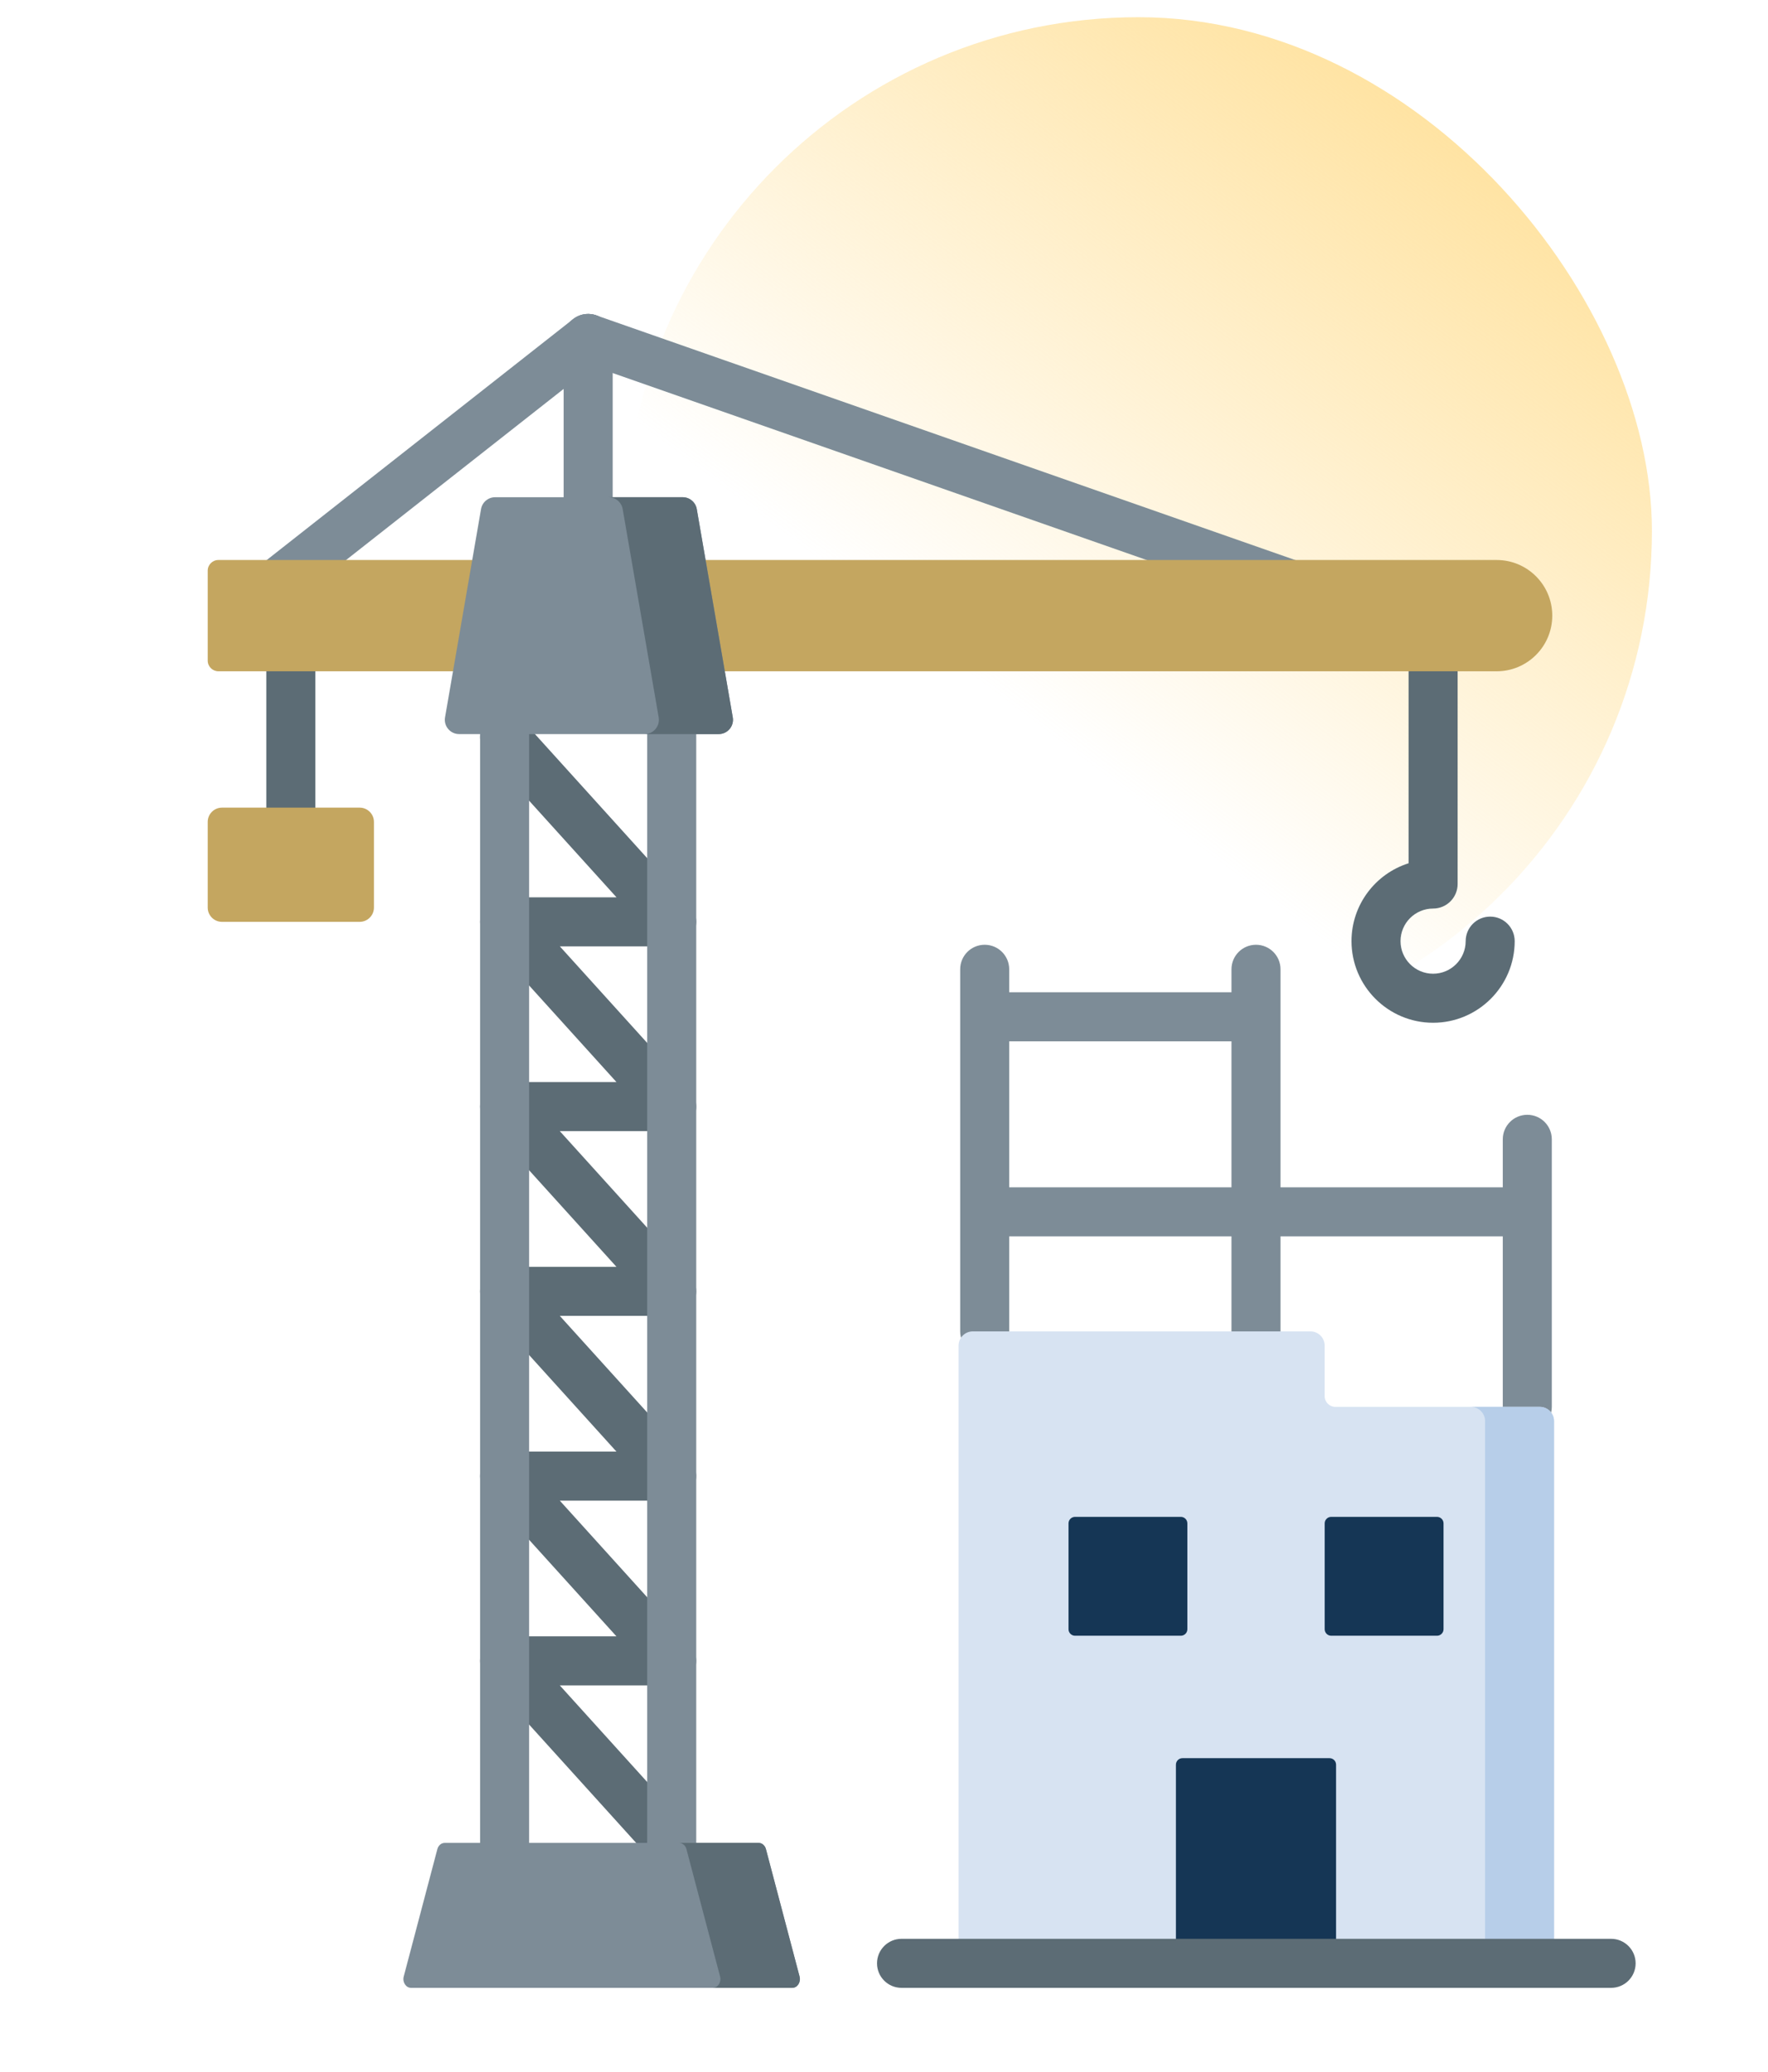
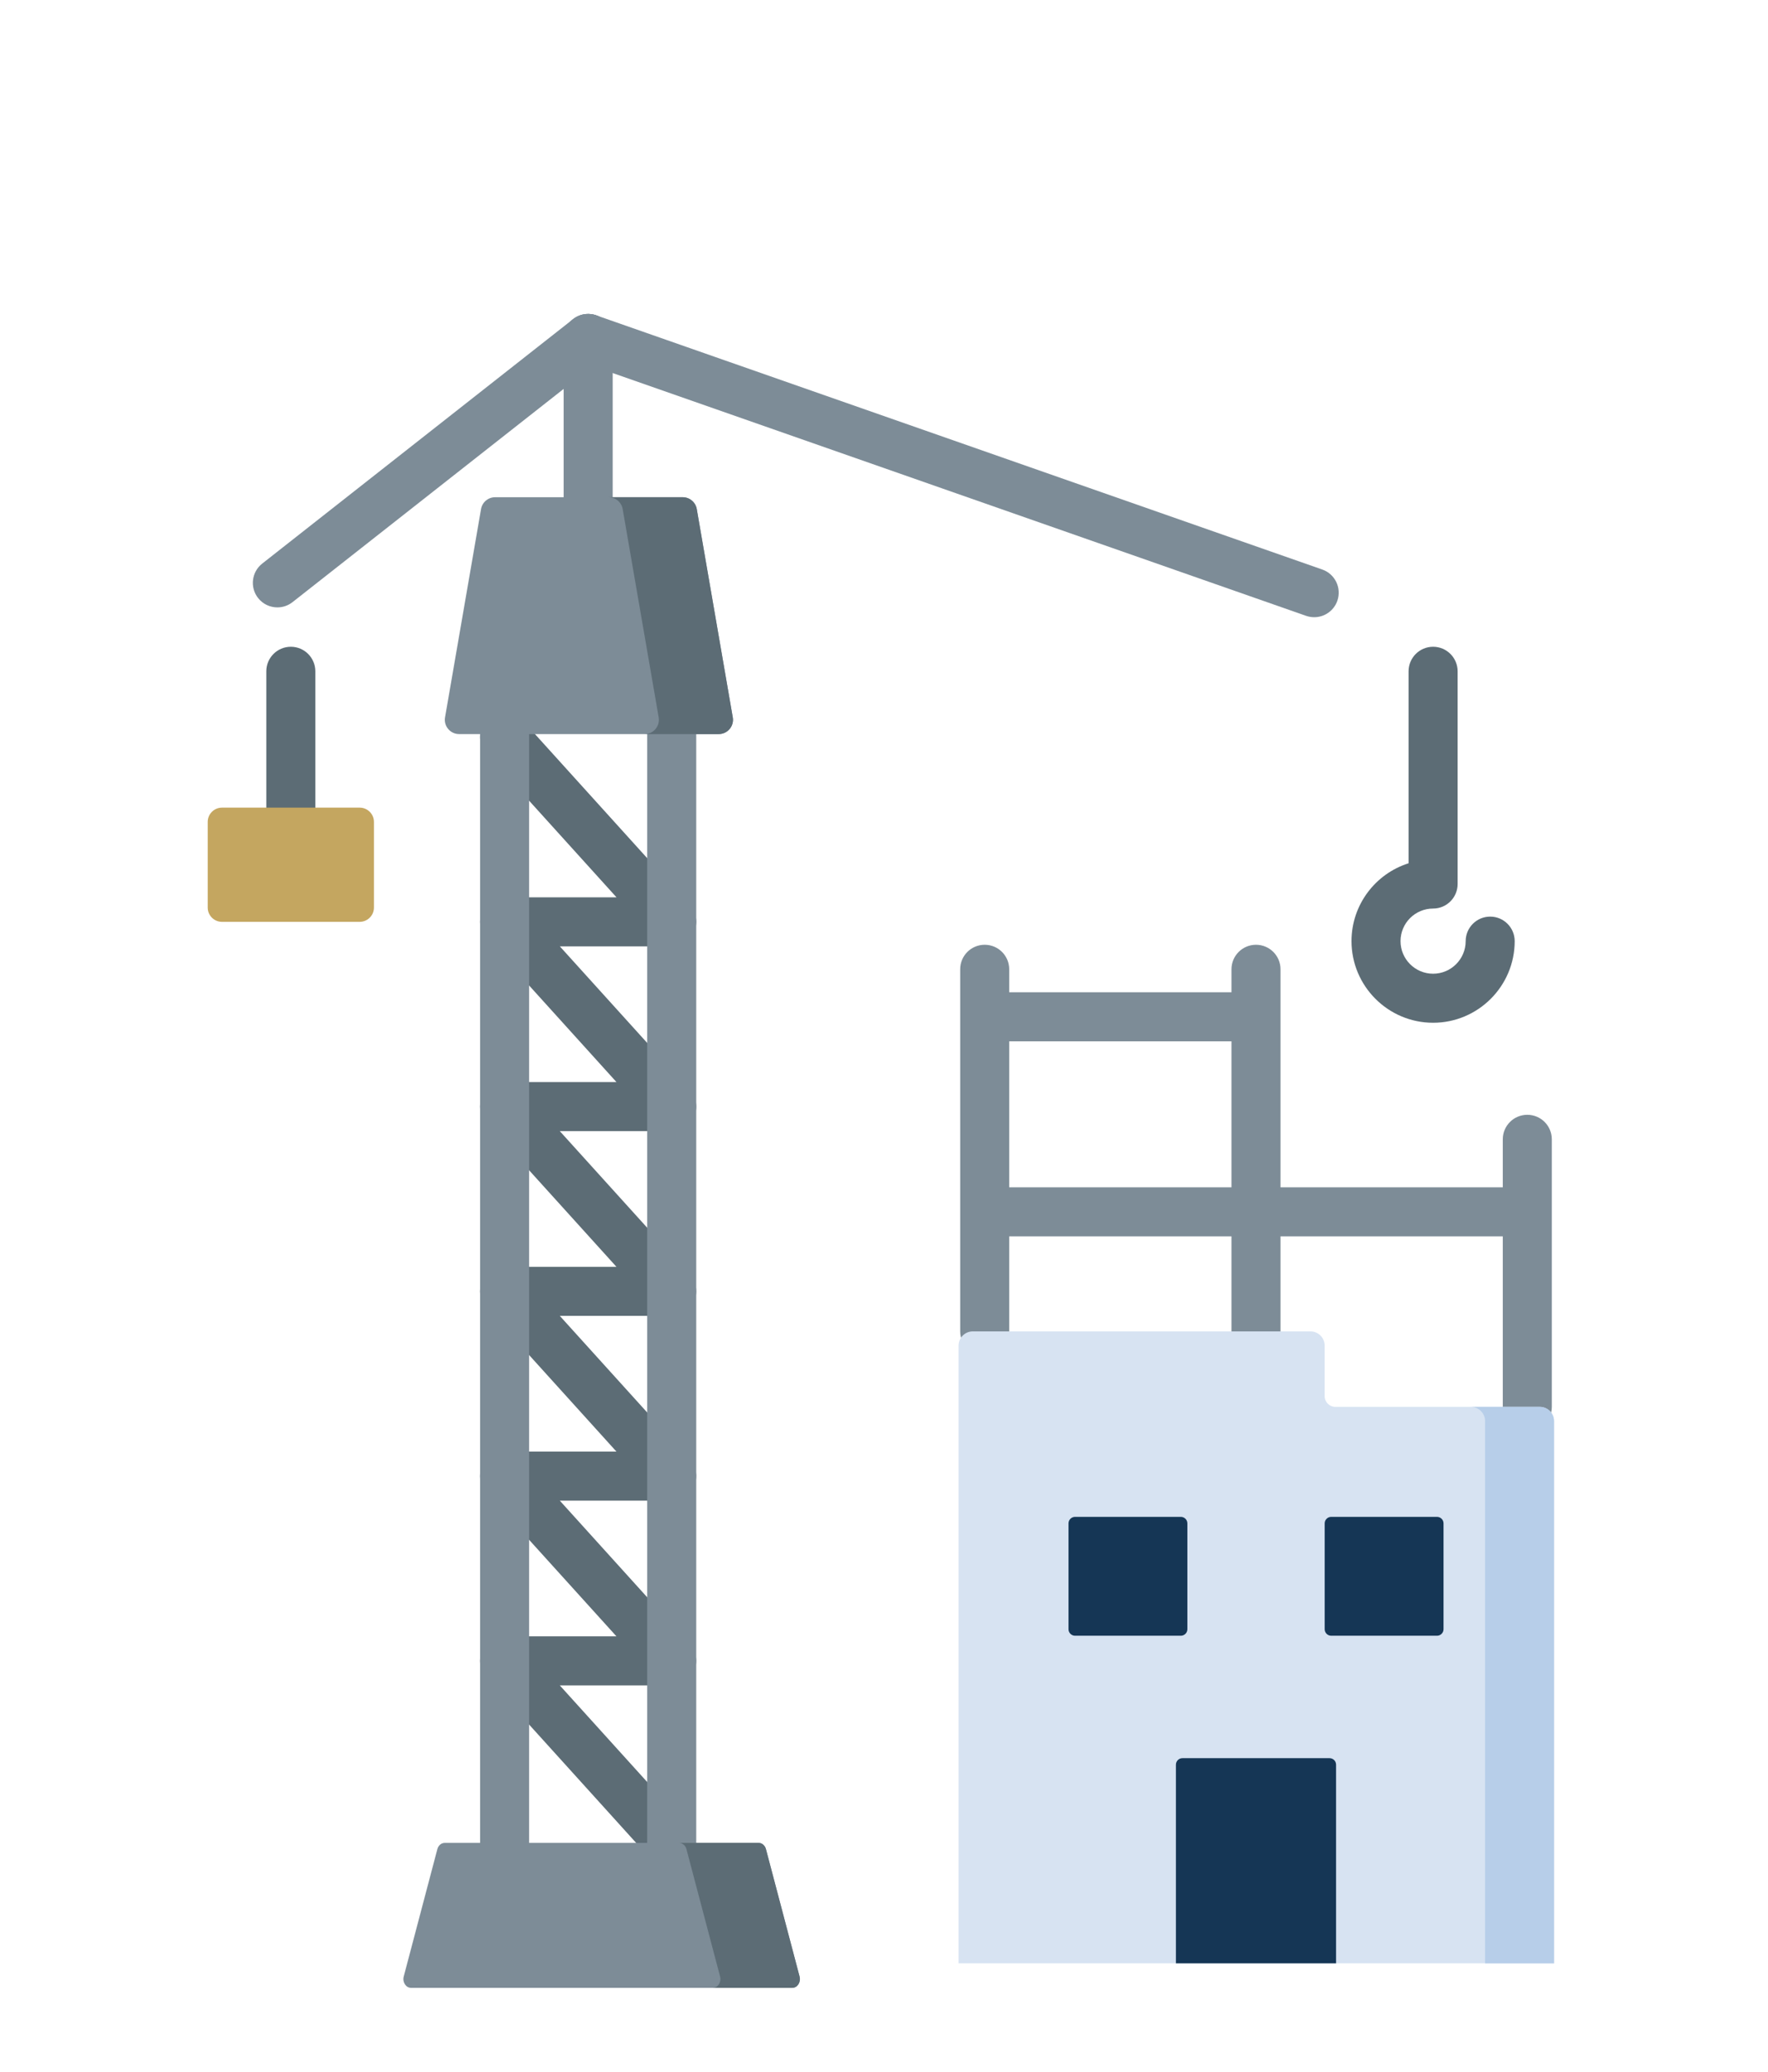
<svg xmlns="http://www.w3.org/2000/svg" width="99" height="116" viewBox="0 0 99 116" fill="none">
-   <rect x="35" y="0.963" width="57.5" height="57.5" rx="28.75" fill="url(#paint0_linear_2574_94538)" />
  <g clip-path="url(#clip0_2574_94538)">
    <path d="M37.613 63.318C37.657 63.318 37.701 63.316 37.745 63.312C37.761 63.31 37.777 63.307 37.793 63.305C37.82 63.302 37.847 63.298 37.874 63.293C37.893 63.289 37.911 63.284 37.93 63.28C37.953 63.274 37.977 63.269 38 63.262C38.019 63.256 38.038 63.25 38.057 63.243C38.079 63.236 38.101 63.228 38.123 63.219C38.142 63.212 38.16 63.204 38.178 63.195C38.199 63.186 38.221 63.176 38.241 63.165C38.259 63.156 38.277 63.146 38.294 63.136C38.314 63.125 38.334 63.113 38.353 63.1C38.371 63.089 38.388 63.077 38.405 63.065C38.423 63.053 38.441 63.039 38.459 63.025C38.476 63.012 38.493 62.998 38.509 62.984C38.517 62.977 38.526 62.971 38.534 62.964C38.542 62.956 38.549 62.948 38.557 62.94C38.574 62.924 38.591 62.907 38.608 62.889C38.623 62.873 38.638 62.857 38.653 62.84C38.667 62.823 38.681 62.806 38.694 62.789C38.709 62.77 38.723 62.752 38.736 62.733C38.748 62.716 38.759 62.698 38.77 62.681C38.783 62.661 38.796 62.641 38.808 62.62C38.818 62.602 38.828 62.583 38.837 62.564C38.847 62.543 38.858 62.523 38.867 62.502C38.876 62.481 38.884 62.461 38.892 62.44C38.9 62.419 38.908 62.399 38.914 62.379C38.922 62.357 38.928 62.334 38.934 62.312C38.94 62.291 38.945 62.271 38.95 62.25C38.955 62.228 38.959 62.205 38.963 62.182C38.967 62.16 38.971 62.138 38.974 62.116C38.976 62.095 38.978 62.073 38.98 62.052C38.982 62.027 38.983 62.002 38.984 61.977C38.984 61.967 38.985 61.956 38.985 61.945C38.985 61.936 38.984 61.926 38.984 61.916C38.983 61.891 38.982 61.866 38.98 61.84C38.978 61.82 38.977 61.799 38.974 61.779C38.971 61.755 38.968 61.732 38.964 61.708C38.96 61.687 38.956 61.666 38.951 61.645C38.947 61.623 38.941 61.601 38.934 61.578C38.928 61.557 38.922 61.536 38.916 61.516C38.909 61.494 38.901 61.473 38.892 61.452C38.885 61.431 38.877 61.411 38.868 61.391C38.859 61.37 38.849 61.35 38.839 61.33C38.828 61.31 38.818 61.29 38.807 61.27C38.796 61.252 38.785 61.233 38.773 61.215C38.761 61.195 38.748 61.175 38.734 61.156C38.722 61.139 38.709 61.122 38.697 61.106C38.681 61.086 38.665 61.066 38.649 61.047C38.642 61.04 38.637 61.032 38.631 61.025L31.348 52.976H37.613C37.657 52.976 37.701 52.973 37.745 52.969C37.761 52.968 37.777 52.965 37.793 52.962C37.82 52.959 37.847 52.955 37.874 52.95C37.893 52.946 37.911 52.942 37.93 52.937C37.953 52.932 37.977 52.926 38 52.919C38.019 52.913 38.038 52.907 38.057 52.901C38.079 52.893 38.101 52.885 38.123 52.877C38.142 52.869 38.16 52.861 38.178 52.853C38.199 52.843 38.22 52.833 38.241 52.822C38.259 52.813 38.277 52.803 38.295 52.793C38.314 52.782 38.333 52.77 38.353 52.758C38.371 52.746 38.389 52.734 38.406 52.722C38.423 52.709 38.441 52.697 38.458 52.683C38.476 52.669 38.493 52.655 38.511 52.64C38.518 52.633 38.526 52.628 38.534 52.621C38.541 52.614 38.548 52.606 38.555 52.599C38.574 52.582 38.592 52.563 38.61 52.545C38.624 52.53 38.638 52.514 38.651 52.499C38.667 52.481 38.681 52.463 38.695 52.445C38.709 52.427 38.723 52.409 38.736 52.391C38.748 52.373 38.76 52.355 38.772 52.337C38.784 52.317 38.796 52.298 38.807 52.278C38.818 52.259 38.828 52.239 38.838 52.22C38.848 52.2 38.858 52.18 38.867 52.16C38.876 52.139 38.884 52.117 38.893 52.096C38.9 52.076 38.908 52.057 38.914 52.037C38.922 52.014 38.928 51.991 38.935 51.969C38.94 51.948 38.946 51.928 38.95 51.908C38.956 51.885 38.96 51.862 38.964 51.839C38.968 51.817 38.971 51.795 38.974 51.773C38.977 51.752 38.978 51.73 38.98 51.708C38.982 51.684 38.983 51.659 38.984 51.635C38.984 51.624 38.986 51.614 38.986 51.603C38.986 51.593 38.984 51.583 38.984 51.573C38.983 51.548 38.982 51.523 38.98 51.498C38.978 51.477 38.977 51.457 38.974 51.436C38.971 51.413 38.968 51.389 38.964 51.366C38.96 51.344 38.956 51.323 38.951 51.302C38.946 51.28 38.941 51.258 38.934 51.236C38.928 51.215 38.922 51.194 38.916 51.172C38.909 51.151 38.901 51.13 38.892 51.109C38.885 51.089 38.876 51.068 38.867 51.047C38.858 51.027 38.849 51.008 38.839 50.988C38.828 50.968 38.818 50.947 38.807 50.927C38.796 50.909 38.785 50.89 38.773 50.872C38.761 50.852 38.748 50.832 38.734 50.813C38.722 50.796 38.71 50.78 38.697 50.763C38.681 50.743 38.666 50.723 38.649 50.704C38.642 50.697 38.637 50.689 38.631 50.682L29.273 40.339C28.764 39.776 27.896 39.733 27.334 40.242C26.772 40.75 26.728 41.618 27.237 42.18L34.52 50.23H28.255C28.245 50.23 28.235 50.232 28.226 50.232C28.201 50.232 28.175 50.234 28.15 50.236C28.13 50.237 28.109 50.239 28.088 50.241C28.065 50.244 28.041 50.248 28.018 50.252C27.997 50.256 27.976 50.26 27.954 50.264C27.932 50.269 27.91 50.276 27.888 50.282C27.867 50.287 27.846 50.293 27.825 50.3C27.804 50.307 27.783 50.315 27.762 50.323C27.741 50.331 27.72 50.339 27.7 50.348C27.68 50.357 27.66 50.367 27.64 50.377C27.619 50.388 27.6 50.398 27.58 50.409C27.561 50.419 27.543 50.431 27.524 50.443C27.504 50.455 27.484 50.468 27.465 50.482C27.448 50.494 27.431 50.506 27.415 50.519C27.395 50.535 27.376 50.55 27.357 50.566C27.35 50.573 27.341 50.579 27.334 50.585C27.326 50.593 27.319 50.601 27.311 50.609C27.293 50.625 27.276 50.642 27.26 50.66C27.244 50.676 27.229 50.692 27.215 50.709C27.201 50.725 27.187 50.742 27.174 50.76C27.159 50.778 27.145 50.797 27.131 50.816C27.119 50.833 27.108 50.85 27.097 50.868C27.084 50.888 27.072 50.908 27.06 50.929C27.05 50.947 27.04 50.966 27.031 50.985C27.02 51.005 27.01 51.026 27.001 51.047C26.992 51.067 26.983 51.088 26.976 51.109C26.968 51.129 26.96 51.15 26.953 51.17C26.946 51.192 26.94 51.214 26.933 51.237C26.928 51.257 26.922 51.278 26.918 51.299C26.912 51.321 26.908 51.344 26.904 51.366C26.9 51.388 26.897 51.41 26.894 51.433C26.892 51.454 26.89 51.475 26.888 51.497C26.886 51.522 26.885 51.547 26.884 51.572C26.884 51.582 26.882 51.593 26.882 51.603C26.882 51.613 26.884 51.623 26.884 51.632C26.884 51.658 26.886 51.683 26.888 51.708C26.889 51.729 26.891 51.749 26.893 51.769C26.896 51.793 26.9 51.817 26.904 51.84C26.908 51.861 26.912 51.883 26.916 51.903C26.921 51.926 26.927 51.948 26.933 51.97C26.939 51.991 26.945 52.012 26.952 52.033C26.959 52.054 26.967 52.076 26.975 52.097C26.983 52.117 26.991 52.138 27 52.158C27.009 52.178 27.019 52.198 27.029 52.219C27.039 52.239 27.049 52.259 27.06 52.278C27.071 52.297 27.083 52.316 27.094 52.334C27.107 52.354 27.12 52.374 27.133 52.393C27.145 52.41 27.158 52.427 27.171 52.443C27.186 52.463 27.202 52.483 27.218 52.502C27.225 52.509 27.23 52.517 27.237 52.524L34.519 60.573H28.255C28.245 60.573 28.235 60.575 28.226 60.575C28.2 60.575 28.175 60.577 28.149 60.578C28.129 60.58 28.108 60.582 28.089 60.584C28.065 60.587 28.041 60.591 28.017 60.595C27.996 60.599 27.975 60.602 27.954 60.607C27.932 60.612 27.909 60.618 27.887 60.624C27.866 60.63 27.845 60.636 27.825 60.643C27.803 60.65 27.782 60.658 27.76 60.666C27.74 60.674 27.72 60.682 27.7 60.691C27.679 60.7 27.659 60.71 27.638 60.721C27.619 60.73 27.599 60.74 27.58 60.751C27.56 60.762 27.542 60.774 27.523 60.786C27.503 60.798 27.484 60.811 27.465 60.824C27.448 60.837 27.431 60.849 27.414 60.862C27.394 60.877 27.375 60.893 27.357 60.909C27.349 60.916 27.341 60.921 27.334 60.928C27.325 60.936 27.318 60.944 27.31 60.951C27.293 60.968 27.276 60.985 27.259 61.002C27.244 61.019 27.229 61.035 27.215 61.052C27.2 61.068 27.186 61.085 27.173 61.102C27.159 61.121 27.144 61.14 27.131 61.159C27.119 61.176 27.108 61.193 27.097 61.211C27.084 61.231 27.071 61.251 27.059 61.272C27.049 61.29 27.04 61.309 27.03 61.328C27.02 61.348 27.009 61.369 27 61.39C26.991 61.41 26.983 61.431 26.975 61.452C26.967 61.472 26.96 61.492 26.953 61.513C26.945 61.535 26.939 61.557 26.933 61.579C26.927 61.6 26.922 61.621 26.917 61.641C26.912 61.664 26.908 61.686 26.904 61.709C26.9 61.731 26.896 61.753 26.893 61.776C26.891 61.797 26.889 61.818 26.887 61.84C26.885 61.864 26.884 61.889 26.883 61.914C26.883 61.925 26.882 61.935 26.882 61.946C26.882 61.956 26.883 61.965 26.883 61.975C26.884 62 26.885 62.026 26.887 62.051C26.889 62.072 26.89 62.092 26.893 62.112C26.896 62.136 26.899 62.16 26.904 62.183C26.907 62.204 26.911 62.225 26.916 62.246C26.921 62.269 26.927 62.291 26.933 62.313C26.939 62.334 26.945 62.355 26.951 62.376C26.959 62.397 26.966 62.418 26.975 62.44C26.983 62.46 26.991 62.481 27 62.501C27.009 62.521 27.018 62.541 27.029 62.561C27.039 62.581 27.049 62.602 27.06 62.621C27.07 62.64 27.082 62.658 27.094 62.677C27.106 62.697 27.119 62.717 27.133 62.736C27.145 62.753 27.157 62.769 27.17 62.786C27.186 62.806 27.201 62.826 27.218 62.845C27.224 62.852 27.23 62.86 27.236 62.867L34.519 70.916H28.254C28.244 70.916 28.235 70.917 28.225 70.917C28.2 70.918 28.174 70.919 28.149 70.921C28.128 70.923 28.108 70.924 28.088 70.927C28.064 70.93 28.04 70.934 28.017 70.938C27.996 70.941 27.975 70.945 27.954 70.95C27.931 70.955 27.909 70.961 27.887 70.967C27.866 70.973 27.845 70.979 27.824 70.986C27.802 70.993 27.782 71.001 27.76 71.009C27.74 71.017 27.719 71.025 27.699 71.034C27.679 71.043 27.659 71.053 27.639 71.063C27.618 71.073 27.599 71.083 27.579 71.094C27.56 71.105 27.541 71.117 27.523 71.128C27.503 71.141 27.483 71.154 27.464 71.167C27.447 71.179 27.43 71.192 27.414 71.205C27.394 71.22 27.375 71.236 27.356 71.252C27.349 71.258 27.341 71.264 27.333 71.271C27.325 71.278 27.318 71.287 27.31 71.294C27.293 71.311 27.275 71.328 27.259 71.345C27.243 71.361 27.228 71.378 27.214 71.394C27.2 71.411 27.186 71.428 27.173 71.445C27.158 71.464 27.144 71.483 27.131 71.502C27.119 71.519 27.107 71.536 27.096 71.553C27.084 71.574 27.071 71.594 27.059 71.615C27.049 71.633 27.039 71.652 27.03 71.671C27.019 71.691 27.009 71.712 27 71.733C26.991 71.753 26.983 71.774 26.975 71.795C26.967 71.815 26.959 71.835 26.952 71.856C26.945 71.878 26.939 71.9 26.933 71.922C26.927 71.943 26.921 71.964 26.916 71.984C26.911 72.007 26.907 72.029 26.903 72.052C26.899 72.074 26.896 72.096 26.893 72.119C26.891 72.14 26.889 72.161 26.887 72.183C26.885 72.208 26.884 72.233 26.883 72.257C26.883 72.268 26.881 72.278 26.881 72.289C26.881 72.299 26.883 72.308 26.883 72.318C26.883 72.343 26.885 72.369 26.887 72.394C26.888 72.415 26.89 72.435 26.892 72.455C26.895 72.479 26.899 72.503 26.903 72.526C26.907 72.547 26.911 72.569 26.915 72.589C26.92 72.612 26.926 72.634 26.933 72.656C26.938 72.677 26.944 72.698 26.951 72.719C26.958 72.741 26.966 72.762 26.974 72.783C26.982 72.803 26.99 72.824 26.999 72.844C27.008 72.864 27.018 72.885 27.029 72.905C27.038 72.925 27.049 72.945 27.059 72.964C27.07 72.983 27.082 73.002 27.094 73.021C27.106 73.04 27.119 73.06 27.132 73.079C27.144 73.096 27.157 73.113 27.17 73.13C27.185 73.149 27.201 73.168 27.217 73.187C27.224 73.195 27.229 73.203 27.236 73.21L34.518 81.259H28.254C28.244 81.259 28.235 81.26 28.225 81.26C28.199 81.261 28.174 81.262 28.148 81.264C28.128 81.265 28.108 81.267 28.088 81.27C28.064 81.273 28.04 81.276 28.016 81.281C27.995 81.284 27.974 81.288 27.953 81.293C27.931 81.298 27.909 81.304 27.886 81.31C27.865 81.316 27.844 81.321 27.824 81.328C27.802 81.335 27.781 81.344 27.759 81.352C27.739 81.36 27.719 81.368 27.699 81.376C27.678 81.385 27.658 81.396 27.637 81.406C27.618 81.416 27.598 81.426 27.579 81.437C27.559 81.448 27.541 81.459 27.522 81.471C27.502 81.484 27.483 81.496 27.464 81.51C27.447 81.522 27.43 81.535 27.413 81.548C27.393 81.563 27.375 81.578 27.356 81.594C27.348 81.601 27.34 81.607 27.332 81.614C27.324 81.621 27.317 81.629 27.309 81.637C27.292 81.653 27.275 81.67 27.258 81.688C27.243 81.704 27.228 81.72 27.214 81.737C27.199 81.754 27.186 81.771 27.172 81.788C27.158 81.807 27.143 81.825 27.13 81.844C27.118 81.861 27.107 81.879 27.096 81.896C27.083 81.916 27.07 81.936 27.059 81.957C27.048 81.975 27.039 81.994 27.029 82.013C27.019 82.034 27.008 82.054 26.999 82.075C26.99 82.096 26.982 82.116 26.974 82.137C26.966 82.157 26.959 82.178 26.952 82.198C26.944 82.22 26.938 82.243 26.932 82.265C26.926 82.285 26.921 82.306 26.916 82.327C26.911 82.349 26.907 82.372 26.903 82.394C26.899 82.417 26.895 82.439 26.893 82.461C26.89 82.482 26.888 82.504 26.886 82.525C26.884 82.55 26.883 82.575 26.883 82.6C26.882 82.61 26.881 82.621 26.881 82.631C26.881 82.641 26.882 82.651 26.882 82.66C26.883 82.686 26.884 82.711 26.886 82.737C26.888 82.757 26.89 82.778 26.892 82.798C26.895 82.821 26.899 82.845 26.903 82.869C26.906 82.89 26.91 82.911 26.915 82.932C26.92 82.954 26.926 82.976 26.932 82.998C26.938 83.019 26.944 83.04 26.95 83.061C26.957 83.083 26.966 83.104 26.974 83.125C26.982 83.145 26.99 83.166 26.998 83.186C27.008 83.207 27.018 83.227 27.028 83.247C27.038 83.267 27.048 83.287 27.059 83.307C27.07 83.325 27.081 83.344 27.093 83.362C27.105 83.382 27.118 83.402 27.132 83.421C27.144 83.438 27.157 83.455 27.169 83.471C27.185 83.491 27.201 83.511 27.217 83.53C27.224 83.537 27.229 83.545 27.235 83.553L34.518 91.601H28.253C28.244 91.601 28.234 91.603 28.225 91.603C28.199 91.603 28.173 91.605 28.147 91.607C28.127 91.608 28.107 91.61 28.088 91.612C28.063 91.615 28.039 91.619 28.015 91.624C27.994 91.627 27.974 91.631 27.954 91.635C27.931 91.64 27.908 91.647 27.885 91.653C27.865 91.659 27.844 91.664 27.824 91.671C27.802 91.678 27.78 91.686 27.759 91.695C27.739 91.702 27.719 91.71 27.699 91.719C27.678 91.728 27.658 91.738 27.637 91.749C27.617 91.759 27.598 91.769 27.579 91.779C27.559 91.79 27.541 91.802 27.522 91.814C27.502 91.826 27.483 91.839 27.464 91.852C27.447 91.864 27.43 91.877 27.413 91.89C27.393 91.905 27.375 91.921 27.356 91.937C27.348 91.943 27.34 91.949 27.332 91.956C27.324 91.963 27.317 91.972 27.309 91.979C27.292 91.996 27.275 92.013 27.258 92.03C27.243 92.046 27.228 92.063 27.214 92.079C27.2 92.096 27.186 92.113 27.172 92.13C27.158 92.149 27.143 92.167 27.13 92.187C27.118 92.204 27.107 92.221 27.096 92.238C27.083 92.258 27.07 92.279 27.059 92.3C27.048 92.318 27.039 92.336 27.029 92.355C27.019 92.376 27.009 92.396 26.999 92.418C26.99 92.438 26.982 92.458 26.974 92.479C26.966 92.499 26.959 92.52 26.952 92.541C26.944 92.563 26.938 92.585 26.932 92.607C26.926 92.627 26.921 92.648 26.916 92.669C26.911 92.691 26.907 92.714 26.903 92.736C26.899 92.759 26.895 92.781 26.893 92.803C26.89 92.825 26.888 92.846 26.886 92.868C26.884 92.892 26.883 92.917 26.883 92.942C26.882 92.953 26.881 92.963 26.881 92.974C26.881 92.983 26.882 92.993 26.882 93.002C26.883 93.028 26.884 93.053 26.886 93.079C26.888 93.099 26.89 93.12 26.892 93.14C26.895 93.164 26.899 93.187 26.903 93.211C26.906 93.232 26.91 93.253 26.915 93.274C26.92 93.296 26.926 93.318 26.932 93.341C26.938 93.362 26.944 93.383 26.95 93.403C26.957 93.425 26.966 93.446 26.974 93.467C26.982 93.488 26.99 93.508 26.998 93.528C27.007 93.549 27.017 93.569 27.027 93.589C27.038 93.609 27.048 93.629 27.059 93.649C27.07 93.668 27.081 93.686 27.093 93.704C27.105 93.725 27.118 93.744 27.132 93.764C27.144 93.781 27.157 93.797 27.169 93.814C27.185 93.833 27.201 93.853 27.217 93.872C27.224 93.879 27.229 93.887 27.235 93.895L36.593 104.237C36.864 104.537 37.237 104.689 37.611 104.689C37.939 104.689 38.269 104.572 38.532 104.334C39.094 103.826 39.137 102.958 38.629 102.396L31.346 94.347H37.611C37.655 94.347 37.699 94.344 37.743 94.34C37.759 94.339 37.775 94.336 37.791 94.333C37.818 94.33 37.845 94.326 37.872 94.321C37.891 94.317 37.909 94.313 37.928 94.308C37.951 94.302 37.975 94.297 37.998 94.29C38.017 94.284 38.036 94.278 38.055 94.272C38.077 94.264 38.099 94.256 38.121 94.247C38.139 94.24 38.158 94.232 38.176 94.224C38.197 94.214 38.218 94.204 38.239 94.193C38.257 94.184 38.275 94.174 38.292 94.164C38.312 94.153 38.332 94.141 38.351 94.128C38.369 94.117 38.386 94.105 38.403 94.094C38.421 94.081 38.439 94.067 38.457 94.053C38.474 94.04 38.49 94.026 38.507 94.012C38.515 94.005 38.523 93.999 38.531 93.992C38.54 93.984 38.547 93.976 38.555 93.969C38.572 93.952 38.589 93.935 38.606 93.917C38.621 93.901 38.636 93.885 38.65 93.868C38.665 93.852 38.678 93.835 38.692 93.817C38.706 93.799 38.721 93.78 38.734 93.761C38.746 93.744 38.757 93.727 38.768 93.709C38.781 93.689 38.794 93.669 38.805 93.648C38.816 93.63 38.825 93.611 38.835 93.592C38.845 93.571 38.855 93.551 38.865 93.53C38.874 93.51 38.882 93.489 38.89 93.468C38.898 93.448 38.906 93.427 38.912 93.407C38.92 93.385 38.926 93.363 38.932 93.34C38.938 93.32 38.943 93.299 38.948 93.278C38.953 93.256 38.957 93.233 38.961 93.211C38.965 93.189 38.968 93.166 38.971 93.144C38.974 93.123 38.976 93.101 38.978 93.08C38.979 93.055 38.981 93.03 38.981 93.005C38.982 92.995 38.983 92.984 38.983 92.974C38.983 92.964 38.982 92.954 38.982 92.945C38.981 92.919 38.98 92.894 38.978 92.869C38.976 92.848 38.974 92.828 38.972 92.807C38.969 92.784 38.965 92.76 38.961 92.736C38.958 92.715 38.954 92.694 38.949 92.674C38.944 92.651 38.938 92.629 38.932 92.607C38.926 92.586 38.92 92.565 38.913 92.544C38.906 92.522 38.898 92.501 38.89 92.48C38.882 92.46 38.874 92.439 38.865 92.419C38.856 92.399 38.846 92.379 38.836 92.359C38.826 92.338 38.816 92.318 38.805 92.299C38.794 92.28 38.782 92.261 38.771 92.243C38.758 92.223 38.745 92.203 38.732 92.184C38.72 92.167 38.707 92.15 38.695 92.134C38.679 92.114 38.663 92.094 38.647 92.075C38.64 92.068 38.635 92.06 38.628 92.053L31.346 84.004H37.611C37.655 84.004 37.699 84.001 37.743 83.997C37.759 83.996 37.775 83.993 37.791 83.991C37.818 83.987 37.845 83.984 37.872 83.978C37.891 83.975 37.909 83.97 37.928 83.965C37.951 83.96 37.975 83.954 37.998 83.947C38.017 83.942 38.036 83.935 38.055 83.929C38.077 83.921 38.099 83.913 38.121 83.904C38.139 83.897 38.158 83.889 38.176 83.881C38.197 83.871 38.218 83.861 38.239 83.85C38.257 83.841 38.275 83.832 38.292 83.822C38.312 83.81 38.332 83.798 38.351 83.785C38.369 83.774 38.386 83.763 38.403 83.751C38.421 83.738 38.439 83.724 38.457 83.71C38.474 83.697 38.49 83.683 38.507 83.669C38.515 83.662 38.523 83.656 38.531 83.649C38.54 83.641 38.547 83.633 38.555 83.626C38.572 83.609 38.589 83.592 38.606 83.575C38.621 83.559 38.636 83.542 38.65 83.525C38.665 83.509 38.678 83.492 38.692 83.475C38.706 83.456 38.721 83.437 38.734 83.418C38.746 83.401 38.757 83.384 38.768 83.366C38.781 83.346 38.794 83.326 38.805 83.305C38.816 83.287 38.825 83.268 38.835 83.249C38.845 83.229 38.855 83.208 38.865 83.187C38.874 83.167 38.882 83.146 38.89 83.125C38.898 83.105 38.906 83.085 38.912 83.064C38.92 83.042 38.926 83.02 38.932 82.998C38.938 82.977 38.943 82.956 38.948 82.935C38.953 82.913 38.957 82.891 38.961 82.868C38.965 82.846 38.968 82.824 38.971 82.801C38.974 82.78 38.976 82.759 38.978 82.737C38.979 82.712 38.981 82.687 38.981 82.663C38.982 82.652 38.983 82.642 38.983 82.631C38.983 82.621 38.982 82.612 38.982 82.602C38.981 82.576 38.98 82.551 38.978 82.526C38.976 82.505 38.974 82.485 38.972 82.465C38.969 82.441 38.965 82.417 38.961 82.394C38.958 82.373 38.954 82.351 38.949 82.331C38.944 82.308 38.938 82.286 38.932 82.264C38.926 82.243 38.92 82.222 38.913 82.201C38.906 82.18 38.898 82.158 38.89 82.137C38.882 82.116 38.874 82.096 38.866 82.076C38.856 82.055 38.846 82.035 38.836 82.015C38.826 81.995 38.816 81.975 38.805 81.956C38.794 81.937 38.782 81.918 38.771 81.899C38.758 81.88 38.746 81.86 38.733 81.841C38.72 81.824 38.708 81.807 38.694 81.79C38.679 81.771 38.664 81.752 38.648 81.733C38.641 81.725 38.636 81.718 38.629 81.71L31.346 73.661H37.611C37.655 73.661 37.699 73.659 37.743 73.655C37.759 73.653 37.775 73.65 37.791 73.648C37.818 73.645 37.845 73.641 37.872 73.636C37.891 73.632 37.909 73.627 37.928 73.623C37.951 73.617 37.975 73.612 37.998 73.605C38.017 73.599 38.036 73.593 38.055 73.586C38.077 73.579 38.099 73.571 38.121 73.562C38.14 73.554 38.158 73.547 38.176 73.538C38.197 73.529 38.218 73.519 38.239 73.508C38.257 73.499 38.275 73.489 38.292 73.479C38.312 73.468 38.332 73.456 38.351 73.443C38.369 73.432 38.386 73.42 38.403 73.408C38.421 73.395 38.439 73.382 38.457 73.368C38.474 73.355 38.491 73.341 38.507 73.327C38.515 73.32 38.523 73.314 38.532 73.306C38.54 73.299 38.547 73.291 38.555 73.283C38.572 73.267 38.589 73.25 38.606 73.232C38.621 73.216 38.636 73.2 38.651 73.183C38.665 73.166 38.679 73.149 38.692 73.132C38.707 73.113 38.721 73.095 38.734 73.076C38.746 73.059 38.757 73.041 38.768 73.024C38.781 73.004 38.794 72.983 38.806 72.963C38.816 72.945 38.825 72.926 38.835 72.907C38.845 72.886 38.855 72.866 38.865 72.845C38.874 72.825 38.882 72.804 38.89 72.783C38.898 72.763 38.906 72.742 38.913 72.722C38.92 72.7 38.926 72.678 38.932 72.655C38.938 72.634 38.943 72.614 38.948 72.593C38.953 72.571 38.958 72.548 38.961 72.525C38.965 72.503 38.969 72.481 38.972 72.459C38.974 72.438 38.976 72.416 38.978 72.395C38.98 72.37 38.981 72.345 38.982 72.32C38.982 72.31 38.983 72.299 38.983 72.288C38.983 72.279 38.982 72.269 38.982 72.26C38.981 72.234 38.98 72.209 38.978 72.183C38.976 72.163 38.975 72.142 38.972 72.122C38.969 72.099 38.965 72.075 38.962 72.051C38.958 72.03 38.954 72.009 38.949 71.988C38.944 71.966 38.938 71.944 38.932 71.922C38.926 71.9 38.92 71.879 38.914 71.859C38.907 71.837 38.898 71.816 38.891 71.795C38.883 71.774 38.875 71.754 38.866 71.734C38.857 71.713 38.847 71.694 38.837 71.673C38.826 71.653 38.816 71.633 38.805 71.614C38.794 71.595 38.783 71.576 38.771 71.558C38.758 71.538 38.746 71.518 38.732 71.499C38.72 71.482 38.708 71.465 38.695 71.449C38.679 71.429 38.663 71.409 38.647 71.39C38.641 71.383 38.635 71.375 38.629 71.368L31.346 63.319H37.613V63.318Z" fill="#5C6C75" />
    <path d="M80.247 57.253C77.728 57.253 75.678 55.203 75.678 52.684C75.678 50.642 77.024 48.909 78.874 48.325V37.578C78.874 36.82 79.489 36.205 80.247 36.205C81.005 36.205 81.62 36.82 81.62 37.578V49.487C81.62 50.245 81.005 50.86 80.247 50.86C79.241 50.86 78.423 51.678 78.423 52.684C78.423 53.69 79.241 54.508 80.247 54.508C81.253 54.508 82.071 53.689 82.071 52.684C82.071 51.926 82.686 51.311 83.444 51.311C84.202 51.311 84.816 51.926 84.816 52.684C84.816 55.203 82.766 57.253 80.247 57.253Z" fill="#5C6C75" />
    <path d="M32.935 29.206C32.177 29.206 31.562 28.591 31.562 27.833V18.947C31.562 18.189 32.177 17.574 32.935 17.574C33.693 17.574 34.308 18.189 34.308 18.947V27.833C34.308 28.591 33.693 29.206 32.935 29.206Z" fill="#7D8C97" />
    <path d="M15.532 34.001C15.125 34.001 14.723 33.821 14.452 33.477C13.983 32.881 14.087 32.018 14.683 31.549L32.086 17.868C32.682 17.399 33.545 17.503 34.014 18.099C34.482 18.694 34.379 19.558 33.782 20.026L16.379 33.708C16.128 33.905 15.829 34.001 15.532 34.001Z" fill="#7D8C97" />
    <path d="M73.59 34.551C73.439 34.551 73.286 34.526 73.136 34.474L32.48 20.243C31.765 19.992 31.388 19.209 31.638 18.494C31.889 17.778 32.672 17.401 33.387 17.652L74.043 31.882C74.758 32.133 75.135 32.916 74.885 33.631C74.687 34.197 74.156 34.551 73.59 34.551Z" fill="#7D8C97" />
    <path d="M16.285 46.584C15.527 46.584 14.912 45.969 14.912 45.211V37.578C14.912 36.82 15.527 36.205 16.285 36.205C17.043 36.205 17.657 36.82 17.657 37.578V45.211C17.657 45.969 17.043 46.584 16.285 46.584Z" fill="#5C6C75" />
    <path d="M85.522 62.405C84.764 62.405 84.149 63.019 84.149 63.777V66.464H71.703V54.259C71.703 53.501 71.088 52.887 70.33 52.887C69.572 52.887 68.957 53.501 68.957 54.259V55.546H56.511V54.259C56.511 53.501 55.897 52.887 55.138 52.887C54.38 52.887 53.766 53.501 53.766 54.259V74.529C53.766 75.287 54.38 75.902 55.138 75.902C55.897 75.902 56.511 75.287 56.511 74.529V69.209H68.957V74.529C68.957 75.287 69.572 75.902 70.33 75.902C71.088 75.902 71.703 75.287 71.703 74.529V69.209H84.149V78.754C84.149 79.513 84.764 80.127 85.522 80.127C86.28 80.127 86.894 79.513 86.894 78.754V63.777C86.894 63.019 86.28 62.405 85.522 62.405ZM56.511 66.464V58.291H68.957V66.464H56.511Z" fill="#7D8C97" />
    <path d="M74.175 78.155V75.328C74.175 74.887 73.817 74.529 73.376 74.529H54.474C54.033 74.529 53.676 74.887 53.676 75.328V109.906H87.02V79.553C87.02 79.112 86.662 78.755 86.221 78.755H74.774C74.443 78.755 74.175 78.486 74.175 78.155Z" fill="#D7E3F2" />
    <path d="M86.221 78.754H82.359C82.8 78.754 83.158 79.112 83.158 79.553V109.905H87.019V79.553C87.019 79.112 86.662 78.754 86.221 78.754Z" fill="#B7CEE9" />
    <path d="M65.846 98.786V109.905H74.814V98.786C74.814 98.584 74.651 98.42 74.448 98.42H66.212C66.01 98.42 65.846 98.584 65.846 98.786Z" fill="#153655" />
    <path d="M66.121 91.567H60.198C59.996 91.567 59.832 91.403 59.832 91.201V85.278C59.832 85.076 59.996 84.912 60.198 84.912H66.121C66.323 84.912 66.487 85.076 66.487 85.278V91.201C66.487 91.403 66.323 91.567 66.121 91.567Z" fill="#153655" />
    <path d="M80.465 91.567H74.542C74.34 91.567 74.176 91.403 74.176 91.201V85.278C74.176 85.076 74.34 84.912 74.542 84.912H80.465C80.667 84.912 80.831 85.076 80.831 85.278V91.201C80.831 91.403 80.667 91.567 80.465 91.567Z" fill="#153655" />
-     <path d="M90.215 111.278H50.482C49.724 111.278 49.109 110.664 49.109 109.906C49.109 109.148 49.724 108.533 50.482 108.533H90.215C90.973 108.533 91.588 109.148 91.588 109.906C91.587 110.664 90.973 111.278 90.215 111.278Z" fill="#5C6C75" />
    <path d="M28.255 104.688C27.497 104.688 26.883 104.073 26.883 103.315V41.091C26.883 40.333 27.497 39.719 28.255 39.719C29.014 39.719 29.628 40.333 29.628 41.091V103.315C29.628 104.073 29.014 104.688 28.255 104.688Z" fill="#7D8C97" />
    <path d="M37.613 104.688C36.855 104.688 36.24 104.073 36.24 103.315V41.091C36.24 40.333 36.855 39.719 37.613 39.719C38.371 39.719 38.986 40.333 38.986 41.091V103.315C38.986 104.073 38.371 104.688 37.613 104.688Z" fill="#7D8C97" />
    <path d="M22.607 110.643L24.49 103.513C24.544 103.306 24.711 103.164 24.9 103.164H42.48C42.669 103.164 42.835 103.306 42.89 103.513L44.773 110.643C44.856 110.959 44.65 111.278 44.363 111.278H23.017C22.729 111.278 22.523 110.959 22.607 110.643Z" fill="#7D8C97" />
    <path d="M44.772 110.643L42.889 103.513C42.834 103.306 42.667 103.164 42.479 103.164H38.027C38.216 103.164 38.383 103.306 38.438 103.513L40.321 110.643C40.404 110.959 40.198 111.278 39.91 111.278H44.362C44.649 111.278 44.855 110.959 44.772 110.643Z" fill="#5C6C75" />
-     <path d="M83.805 37.578H12.23C11.899 37.578 11.631 37.309 11.631 36.979V31.947C11.631 31.616 11.899 31.348 12.23 31.348H83.805C85.526 31.348 86.92 32.742 86.92 34.463C86.92 36.183 85.526 37.578 83.805 37.578Z" fill="#C4A660" />
    <path d="M20.14 51.604H12.43C11.989 51.604 11.631 51.246 11.631 50.805V46.01C11.631 45.569 11.989 45.211 12.43 45.211H20.14C20.581 45.211 20.939 45.569 20.939 46.01V50.805C20.939 51.246 20.581 51.604 20.14 51.604Z" fill="#C4A660" />
    <path d="M40.245 41.093H25.707C25.212 41.093 24.836 40.646 24.92 40.158L26.936 28.497C27.002 28.114 27.335 27.834 27.723 27.834H38.229C38.618 27.834 38.95 28.114 39.016 28.497L41.032 40.158C41.116 40.646 40.74 41.093 40.245 41.093Z" fill="#7D8C97" />
    <path d="M41.032 40.158L39.016 28.497C38.949 28.114 38.617 27.834 38.228 27.834H34.08C34.469 27.834 34.801 28.114 34.867 28.497L36.883 40.158C36.968 40.646 36.592 41.093 36.096 41.093H40.245C40.74 41.093 41.116 40.646 41.032 40.158Z" fill="#5C6C75" />
  </g>
  <defs>
    <linearGradient id="paint0_linear_2574_94538" x1="82.438" y1="0.963" x2="46.979" y2="47.921" gradientUnits="userSpaceOnUse">
      <stop stop-color="#FFDF95" />
      <stop offset="0.787" stop-color="#FFDF95" stop-opacity="0" />
    </linearGradient>
    <clipPath id="clip0_2574_94538">
      <rect width="93.704" height="93.704" fill="white" transform="translate(4.758 17.574)" />
    </clipPath>
  </defs>
</svg>